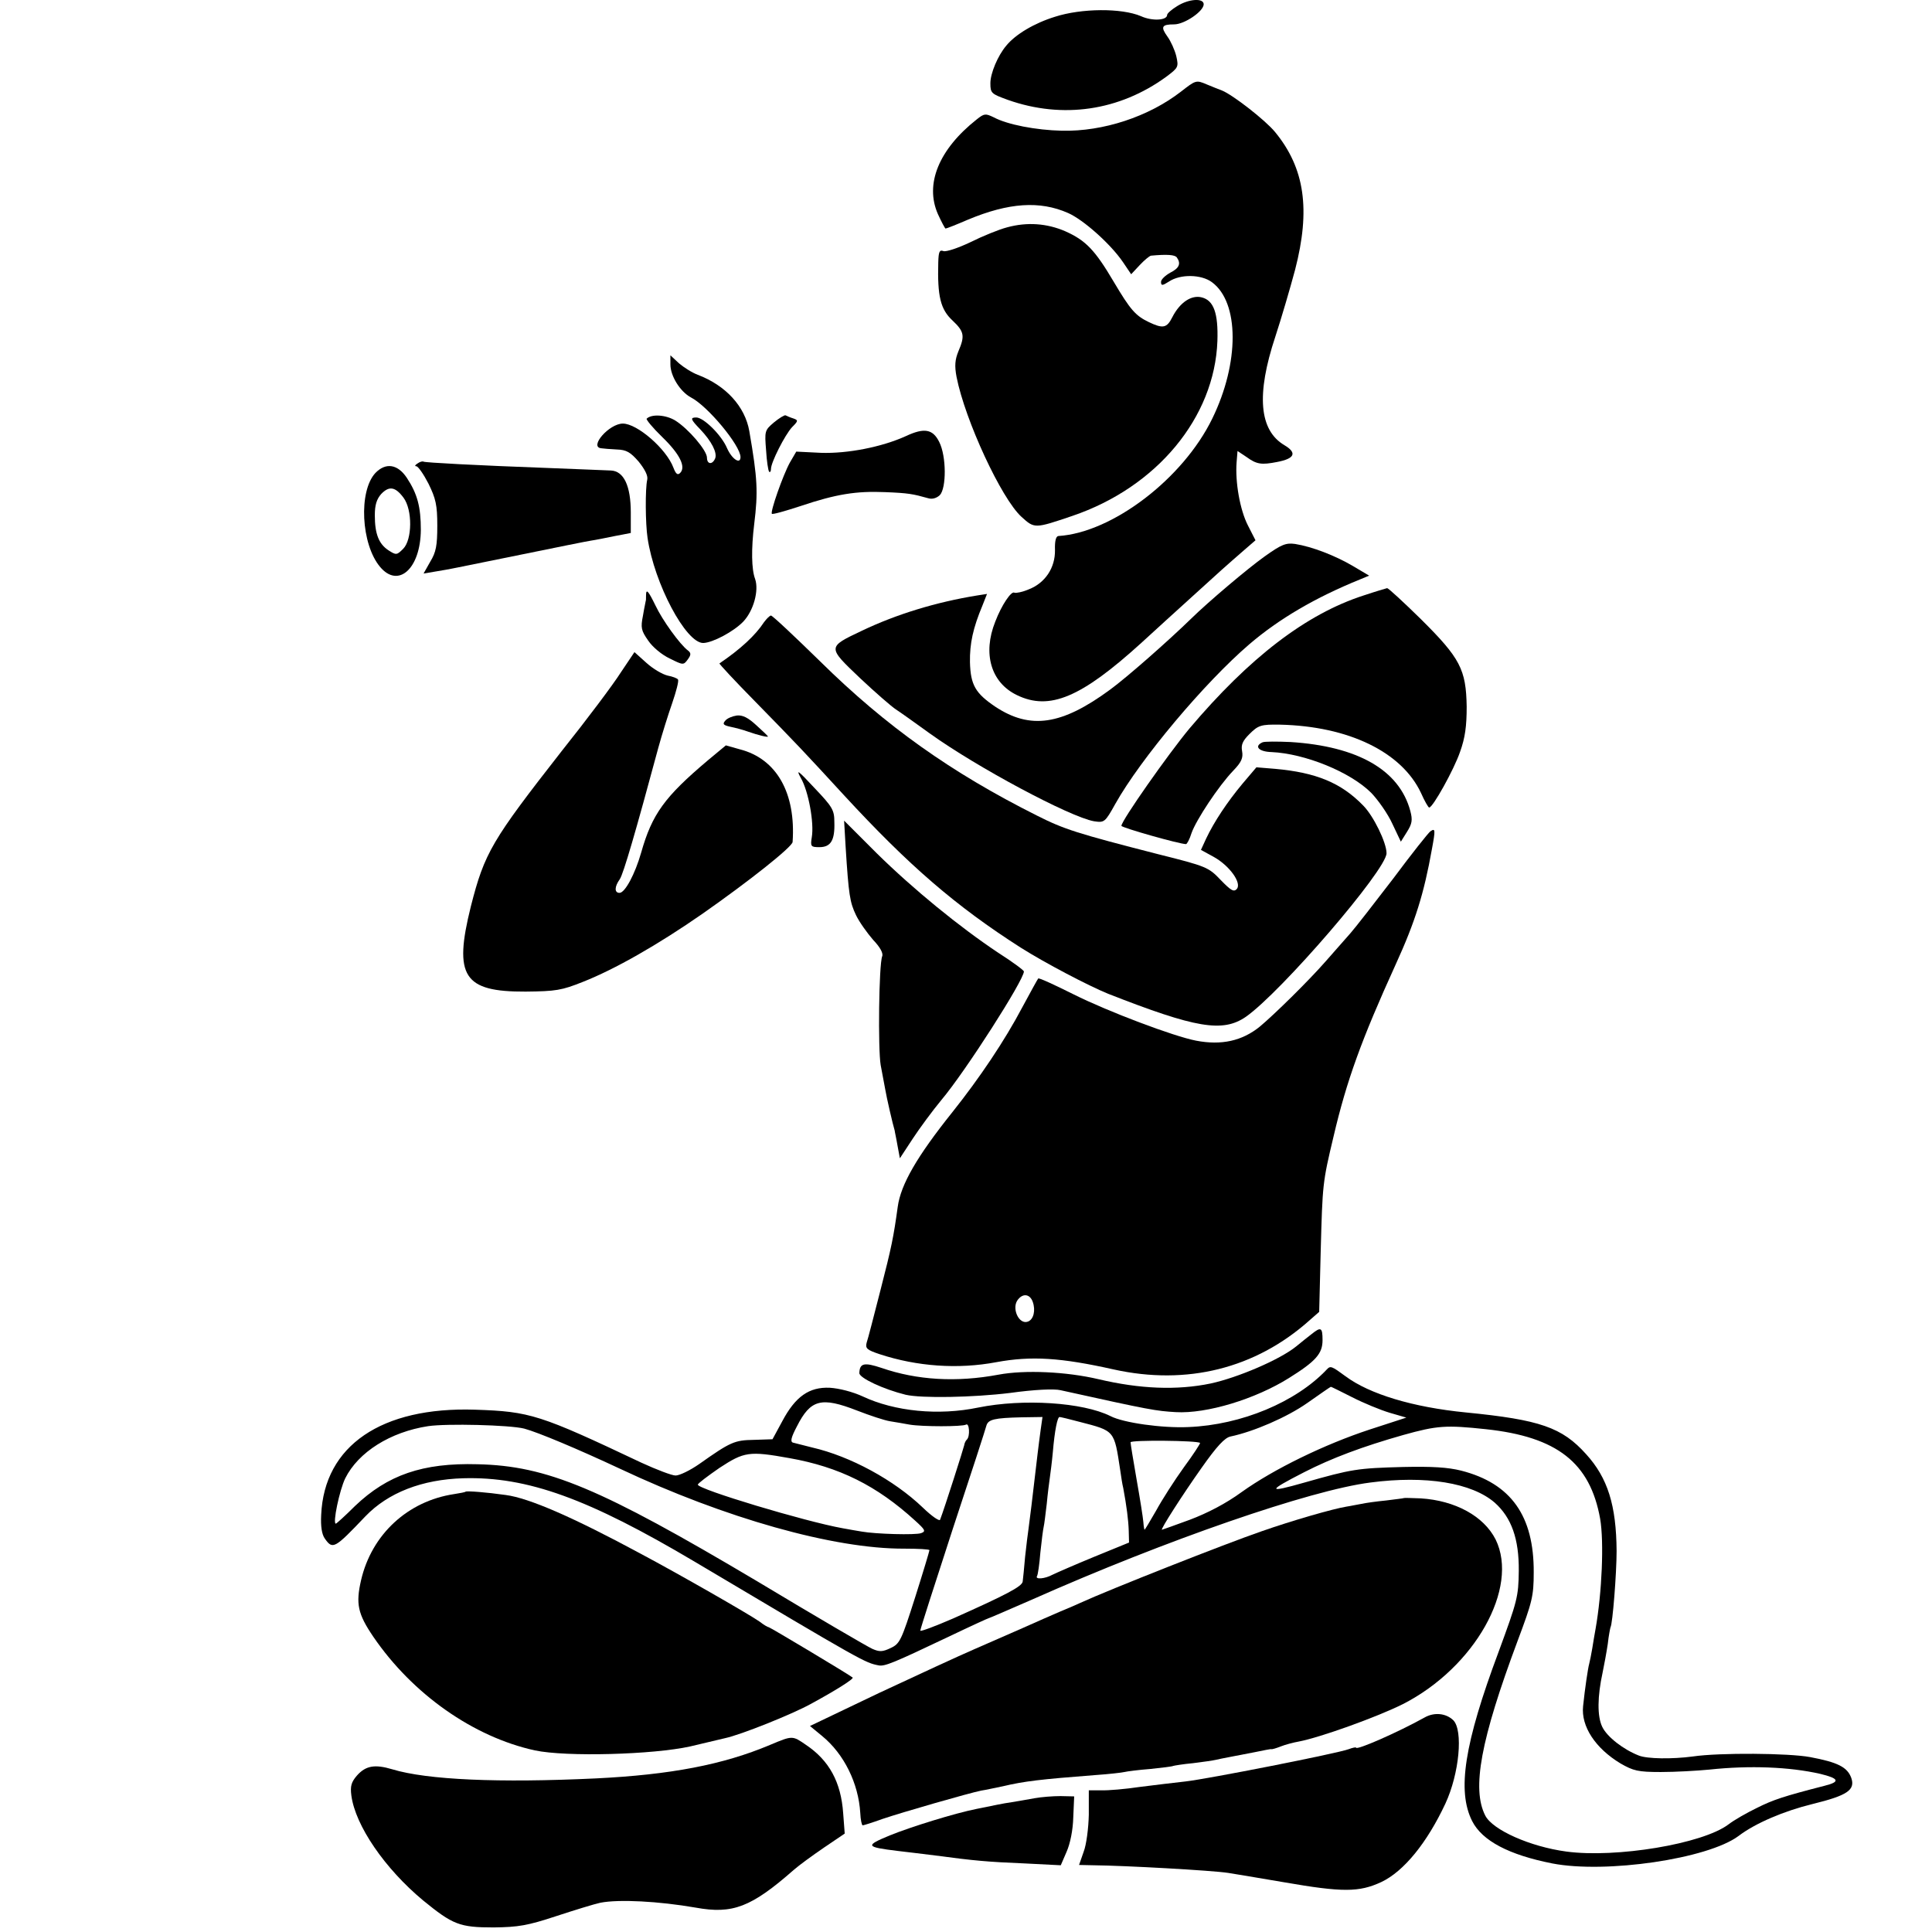
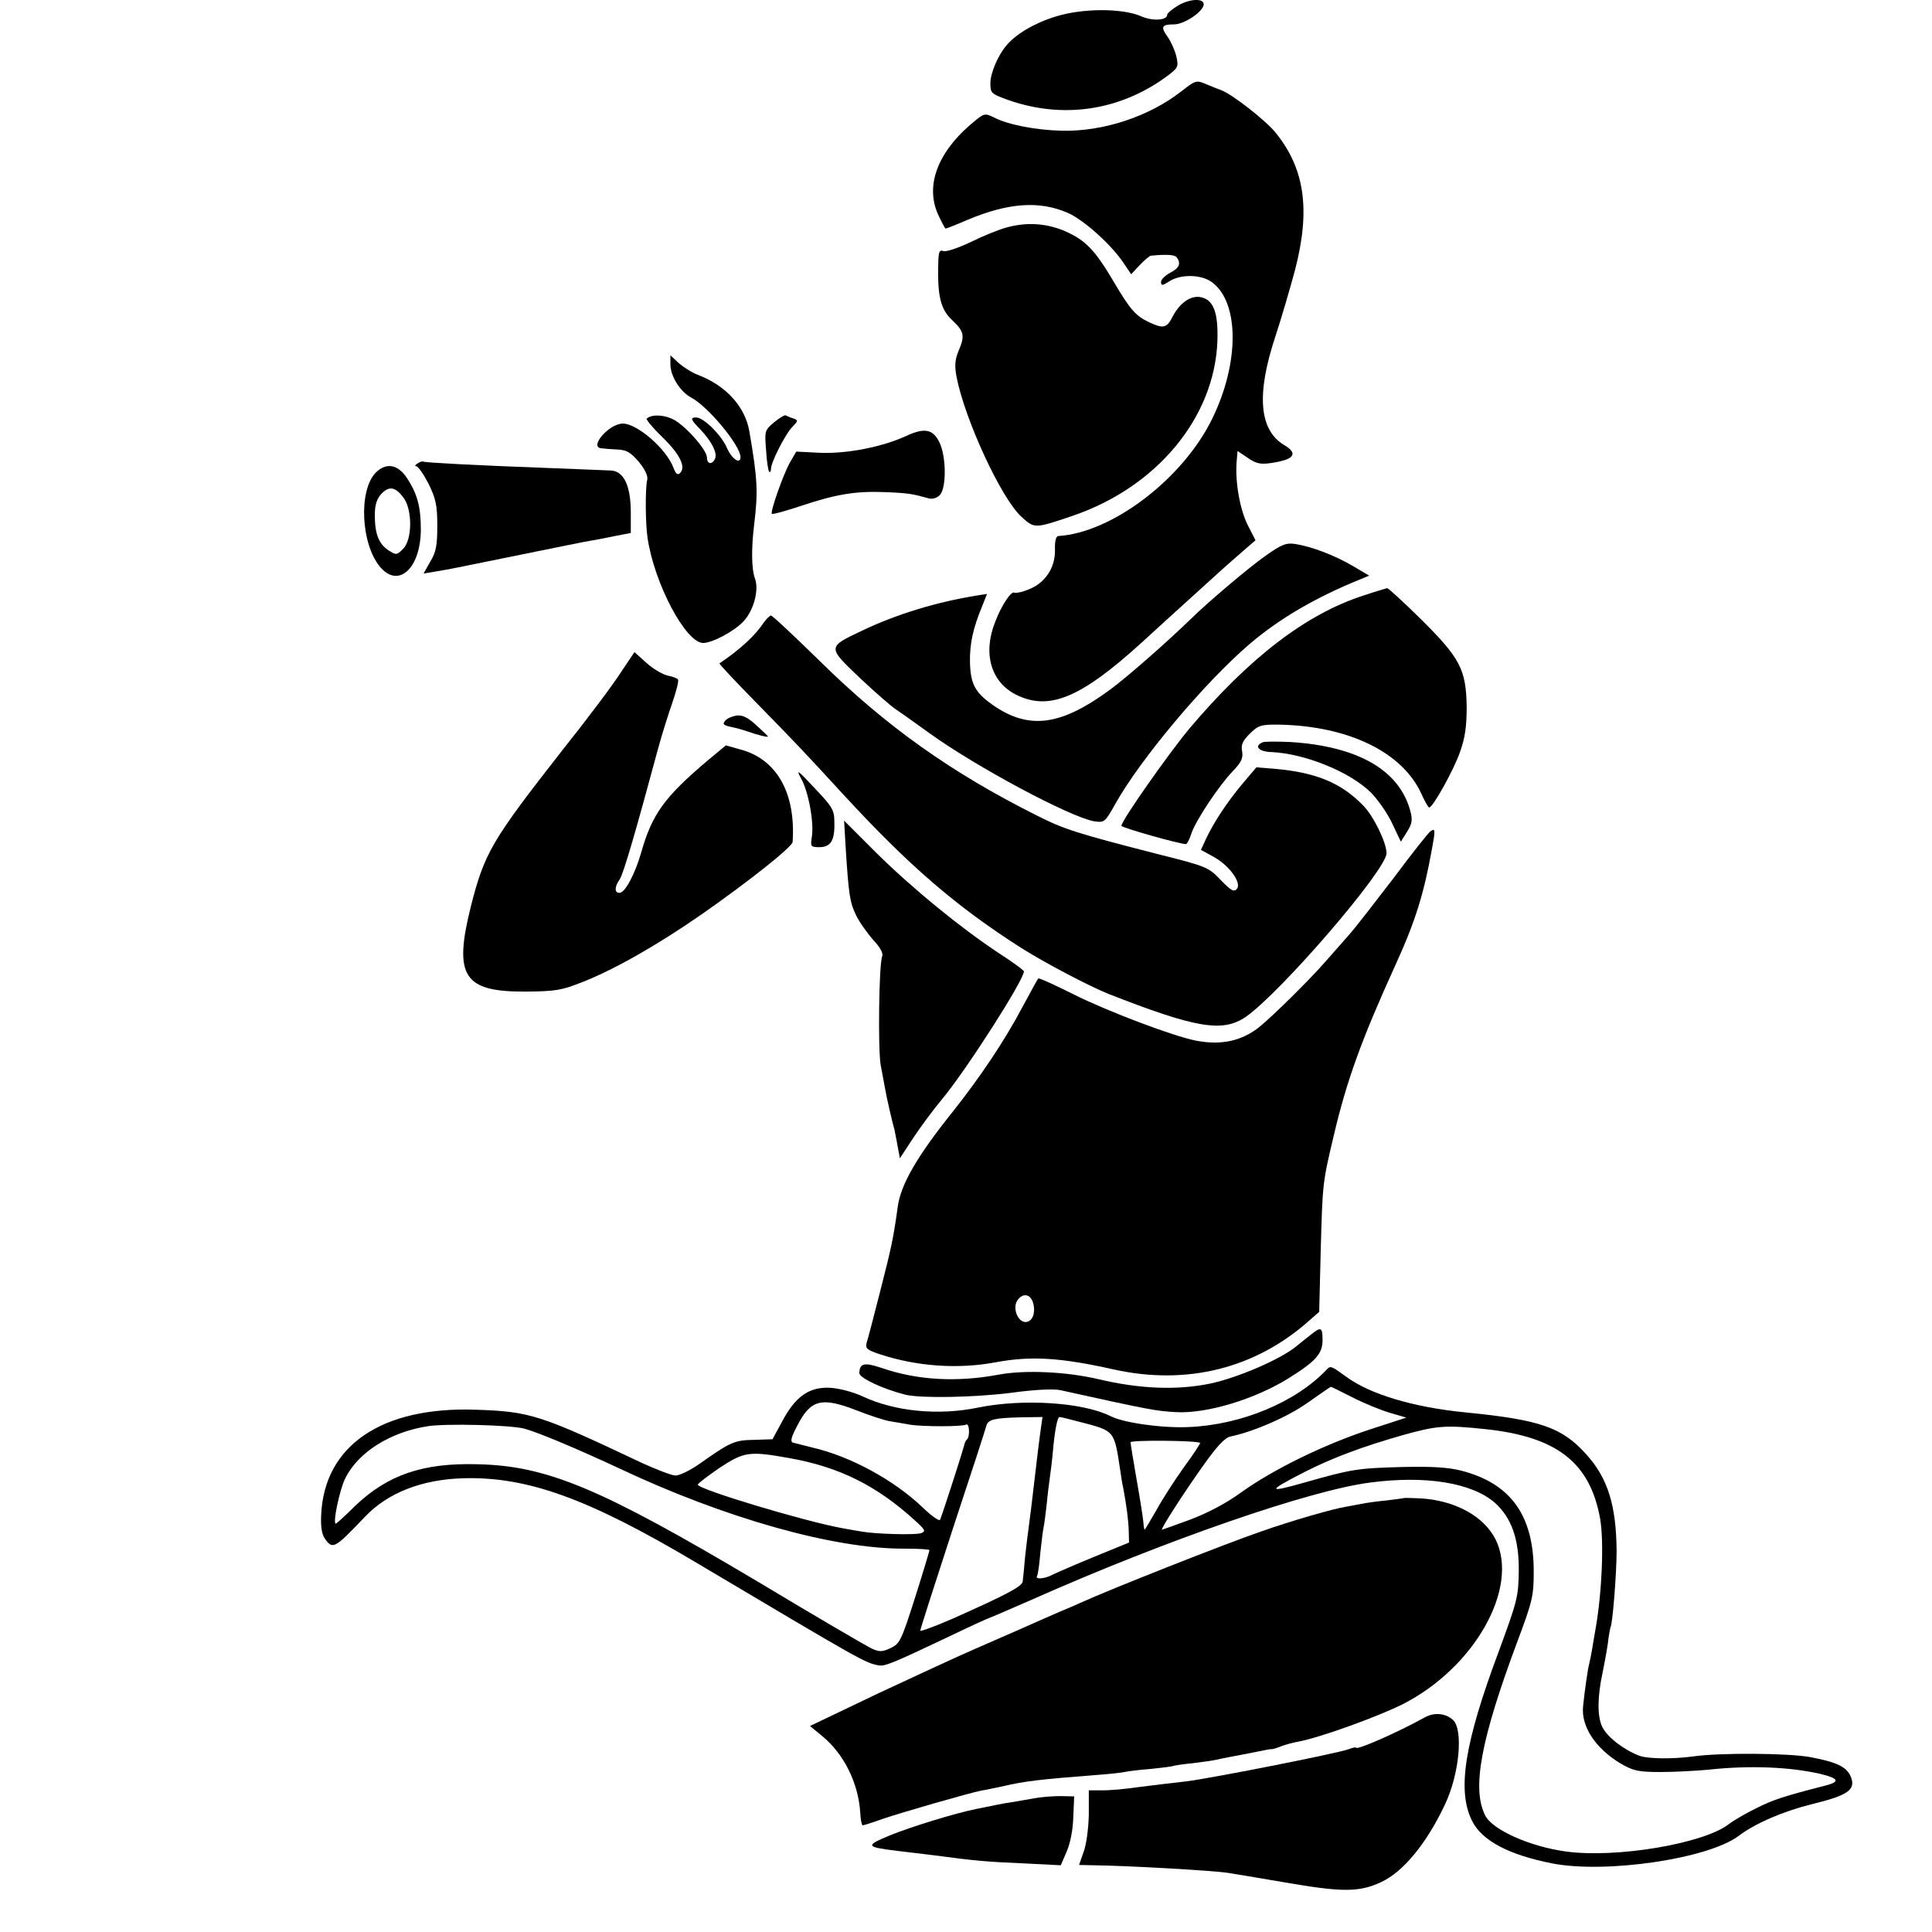
<svg xmlns="http://www.w3.org/2000/svg" version="1.0" width="634pt" height="634pt" viewBox="0 0 634 634" preserveAspectRatio="xMidYMid meet">
  <g transform="translate(0,634) scale(0.1,-0.1)" fill="#000000" stroke="none">
    <path d="M3863 6320 c-18 -11 -33 -24 -33 -29 0 -18 -49 -21 -86 -4 -64 27 -195 26 -282 -2 -68 -21 -130 -58 -160 -95 -28 -33 -52 -91 -52 -123 0 -33 3 -35 58 -55 179 -63 365 -36 519 76 40 30 41 32 33 68 -5 20 -18 49 -29 64 -23 32 -19 40 22 40 34 0 97 43 97 66 0 21 -49 18 -87 -6z" />
    <path d="M3875 6039 c-106 -82 -255 -131 -390 -128 -86 2 -179 20 -224 44 -27 13 -31 13 -56 -7 -124 -98 -171 -212 -127 -311 12 -26 23 -47 25 -47 3 0 36 13 73 29 134 56 236 63 329 22 50 -22 139 -101 180 -161 l27 -40 28 30 c16 17 32 30 37 31 53 5 79 3 85 -6 14 -20 8 -35 -22 -50 -16 -9 -30 -22 -30 -30 0 -13 4 -13 26 1 37 25 106 24 141 -2 90 -66 91 -264 1 -448 -96 -197 -328 -374 -505 -385 -8 -1 -12 -17 -11 -46 1 -58 -32 -108 -86 -129 -21 -9 -42 -13 -47 -11 -10 7 -42 -40 -63 -95 -42 -105 -14 -200 71 -241 107 -52 211 -8 408 171 44 40 119 109 167 152 91 83 109 99 171 153 l37 32 -25 49 c-26 51 -42 142 -37 207 l3 37 30 -20 c33 -24 49 -26 100 -16 58 11 66 30 24 55 -83 49 -93 166 -30 356 20 61 49 160 65 220 51 197 32 333 -66 452 -32 39 -139 122 -174 136 -8 3 -31 12 -50 20 -35 15 -36 14 -85 -24z" />
    <path d="M3305 5594 c-27 -7 -81 -29 -121 -49 -40 -19 -79 -32 -88 -29 -13 5 -16 -2 -17 -37 -3 -111 7 -154 47 -191 38 -36 41 -50 19 -101 -11 -27 -13 -47 -6 -84 28 -142 147 -399 213 -459 43 -39 43 -39 167 3 277 94 467 323 476 574 3 91 -12 133 -51 143 -34 9 -72 -16 -97 -65 -18 -36 -31 -38 -77 -16 -44 21 -61 41 -115 132 -62 105 -92 136 -159 166 -60 26 -125 31 -191 13z" />
    <path d="M2200 5144 c0 -38 32 -89 67 -108 55 -28 163 -158 163 -196 0 -25 -28 -7 -44 29 -18 43 -77 101 -101 101 -21 0 -19 -6 13 -39 37 -39 56 -76 49 -95 -9 -22 -27 -20 -27 2 0 24 -61 95 -104 122 -31 19 -78 22 -94 6 -2 -3 20 -30 51 -60 57 -55 79 -98 59 -118 -8 -8 -14 -4 -22 17 -23 62 -119 145 -166 145 -45 0 -112 -77 -71 -81 6 -1 30 -3 51 -4 32 -1 45 -9 72 -40 20 -25 31 -46 28 -59 -7 -30 -6 -145 1 -191 22 -150 126 -346 183 -345 31 1 99 37 131 70 34 36 52 102 39 140 -12 32 -13 98 -3 180 13 106 11 149 -16 305 -14 81 -77 150 -169 185 -19 7 -47 25 -62 38 l-28 26 0 -30z" />
    <path d="M2540 4954 c-31 -26 -31 -29 -26 -92 2 -35 7 -67 10 -70 3 -3 6 1 6 9 0 22 46 112 69 137 21 21 21 23 4 29 -10 3 -21 8 -25 10 -3 2 -21 -9 -38 -23z" />
-     <path d="M2973 4909 c-79 -36 -192 -58 -279 -55 l-81 4 -21 -36 c-23 -42 -65 -162 -59 -168 2 -3 44 9 93 25 119 40 184 50 279 46 76 -3 91 -6 141 -20 13 -4 27 0 38 10 22 23 22 128 -2 175 -21 42 -49 47 -109 19z" />
+     <path d="M2973 4909 c-79 -36 -192 -58 -279 -55 l-81 4 -21 -36 c-23 -42 -65 -162 -59 -168 2 -3 44 9 93 25 119 40 184 50 279 46 76 -3 91 -6 141 -20 13 -4 27 0 38 10 22 23 22 128 -2 175 -21 42 -49 47 -109 19" />
    <path d="M1370 4819 c-8 -5 -10 -9 -4 -9 6 0 24 -26 40 -57 24 -49 29 -70 29 -138 0 -65 -4 -87 -23 -118 l-22 -39 42 7 c54 9 36 6 278 55 113 23 216 44 230 46 14 2 49 9 78 15 l52 10 0 67 c0 88 -23 136 -65 138 -16 1 -106 4 -200 8 -247 9 -409 18 -415 21 -3 2 -12 0 -20 -6z" />
    <path d="M1232 4788 c-56 -60 -47 -234 15 -308 60 -72 133 -6 134 121 0 75 -11 118 -46 171 -30 45 -69 51 -103 16z m92 -81 c30 -40 29 -138 -1 -168 -21 -21 -23 -21 -48 -5 -32 21 -45 54 -45 115 0 34 6 53 21 70 26 27 46 24 73 -12z" />
    <path d="M4150 4514 c-55 -39 -186 -150 -241 -204 -76 -74 -210 -192 -266 -233 -159 -117 -262 -132 -377 -56 -65 44 -81 71 -83 146 -1 61 10 112 41 186 l15 38 -32 -5 c-136 -22 -266 -62 -379 -116 -114 -54 -113 -53 -6 -155 51 -48 104 -94 118 -103 14 -9 63 -44 110 -78 154 -111 461 -275 540 -289 34 -5 36 -4 70 57 83 148 293 398 440 524 97 83 216 153 364 213 l29 12 -54 32 c-58 34 -133 63 -189 72 -30 4 -44 -1 -100 -41z" />
    <path d="M4475 4386 c-189 -61 -375 -204 -572 -437 -69 -83 -223 -302 -223 -319 0 -6 191 -60 212 -60 3 0 12 16 18 36 15 43 89 155 137 205 27 28 33 42 29 64 -4 21 2 34 24 56 29 29 38 32 100 31 226 -5 400 -90 463 -224 12 -27 24 -48 27 -48 12 0 81 124 101 182 17 47 22 85 22 149 -2 122 -21 159 -150 287 -57 56 -107 102 -111 102 -4 -1 -38 -11 -77 -24z" />
-     <path d="M2120 4385 c0 -8 0 -16 -1 -17 0 -2 -5 -23 -9 -48 -8 -40 -6 -49 17 -82 14 -21 45 -47 71 -59 44 -22 45 -22 59 -3 11 15 11 21 1 29 -27 20 -85 101 -107 148 -24 49 -31 57 -31 32z" />
    <path d="M2507 4298 c-28 -43 -78 -89 -146 -135 -2 -1 51 -58 117 -125 134 -137 156 -160 292 -308 212 -230 367 -364 580 -500 79 -50 222 -125 286 -151 288 -113 376 -128 452 -76 116 81 462 483 462 537 0 35 -43 123 -77 157 -72 74 -154 108 -289 120 l-61 5 -45 -53 c-51 -61 -94 -126 -120 -181 l-17 -37 42 -23 c52 -29 92 -85 76 -105 -10 -11 -19 -6 -53 29 -40 42 -46 45 -206 85 -265 68 -307 81 -398 127 -281 141 -495 293 -710 505 -85 83 -157 151 -162 151 -4 0 -14 -10 -23 -22z" />
    <path d="M2037 4133 c-24 -38 -111 -154 -194 -258 -229 -293 -253 -333 -298 -510 -57 -229 -24 -280 180 -279 99 1 118 4 188 32 104 41 245 121 393 224 153 107 294 219 295 235 11 160 -52 273 -173 304 l-46 13 -59 -49 c-142 -120 -183 -176 -219 -303 -20 -70 -53 -132 -71 -132 -17 0 -17 20 1 45 12 18 53 159 126 430 12 44 33 111 46 148 13 38 22 72 19 77 -2 4 -18 10 -34 13 -17 4 -48 22 -70 42 l-39 35 -45 -67z" />
    <path d="M2418 3992 c-14 -2 -32 -9 -38 -17 -10 -11 -6 -15 17 -20 15 -3 42 -10 58 -16 34 -12 65 -19 65 -16 0 2 -17 18 -38 37 -27 25 -45 34 -64 32z" />
    <path d="M4143 3904 c-29 -13 -12 -31 30 -32 109 -5 258 -65 327 -134 22 -23 54 -68 69 -101 l28 -59 20 32 c17 27 19 39 11 69 -36 134 -172 212 -393 226 -44 2 -86 2 -92 -1z" />
    <path d="M2628 3787 c25 -43 44 -147 36 -194 -5 -31 -3 -33 25 -33 37 0 51 22 49 82 0 40 -6 50 -66 113 -53 57 -61 63 -44 32z" />
    <path d="M2775 3561 c10 -159 14 -182 34 -224 11 -23 37 -59 56 -81 23 -24 34 -44 30 -54 -11 -28 -14 -305 -5 -357 5 -27 12 -63 15 -80 4 -25 25 -116 31 -135 0 -3 5 -24 9 -48 l8 -43 42 64 c23 35 65 92 94 127 80 95 271 394 271 422 0 4 -38 32 -85 62 -126 84 -277 207 -398 326 l-107 107 5 -86z" />
    <path d="M4694 3612 c-6 -4 -61 -73 -122 -155 -62 -81 -125 -162 -141 -180 -15 -17 -52 -59 -81 -92 -56 -64 -169 -175 -216 -214 -58 -47 -126 -62 -209 -46 -73 14 -288 95 -402 152 -62 31 -114 55 -116 52 -2 -2 -25 -44 -52 -94 -58 -110 -140 -232 -230 -345 -116 -145 -169 -237 -179 -310 -14 -101 -20 -131 -57 -275 -21 -82 -41 -160 -45 -171 -5 -19 1 -24 43 -38 122 -40 256 -50 383 -26 114 21 211 15 385 -24 240 -53 465 3 642 161 l32 28 5 200 c6 220 6 224 42 375 43 184 92 319 204 565 64 140 93 233 119 379 12 64 11 69 -5 58z m-1305 -1544 c10 -28 3 -58 -16 -65 -30 -11 -55 46 -32 73 17 21 39 17 48 -8z" />
    <path d="M4304 1962 c-12 -9 -34 -27 -50 -40 -54 -44 -193 -103 -281 -122 -111 -23 -232 -18 -368 14 -106 25 -242 31 -328 15 -139 -26 -268 -18 -384 22 -57 19 -72 16 -73 -17 0 -16 79 -53 152 -71 52 -12 221 -9 343 6 79 11 144 14 165 9 298 -66 313 -68 378 -72 102 -6 262 43 372 112 88 55 110 80 110 124 0 42 -5 45 -36 20z" />
    <path d="M4354 1846 c-101 -107 -280 -182 -454 -189 -86 -4 -214 14 -256 36 -90 45 -286 58 -434 28 -130 -27 -274 -13 -380 37 -33 15 -76 26 -107 28 -68 3 -113 -29 -156 -110 l-32 -59 -61 -2 c-64 -1 -77 -7 -179 -79 -30 -21 -65 -38 -78 -38 -12 0 -62 19 -112 42 -334 158 -365 168 -546 174 -307 10 -495 -118 -505 -345 -2 -38 2 -64 12 -78 26 -37 32 -33 133 73 75 78 186 121 321 125 211 6 411 -67 760 -274 557 -331 558 -331 603 -340 20 -4 47 7 230 94 71 34 130 61 132 61 2 0 66 28 142 61 439 195 913 359 1110 384 182 24 333 -1 408 -66 55 -49 80 -119 79 -224 -1 -85 -5 -99 -66 -265 -113 -302 -137 -457 -87 -556 33 -65 121 -111 263 -139 176 -34 510 15 611 90 55 42 149 82 243 105 114 28 141 46 127 86 -13 35 -44 51 -135 68 -69 13 -297 15 -385 2 -68 -9 -149 -8 -177 3 -51 20 -104 61 -120 94 -17 35 -16 100 1 178 5 24 13 67 17 94 3 28 8 52 9 55 7 11 20 178 20 250 -1 150 -29 240 -100 318 -79 88 -151 113 -395 137 -173 17 -316 60 -395 119 -45 33 -49 35 -61 22z m83 -91 c37 -19 93 -42 123 -51 l55 -16 -120 -39 c-149 -49 -315 -130 -420 -205 -52 -38 -112 -69 -170 -91 -49 -18 -91 -33 -92 -33 -6 0 67 114 130 203 50 71 76 99 95 103 76 16 185 63 252 110 41 29 76 53 77 53 1 1 32 -15 70 -34z m-1624 -44 c41 -16 89 -32 108 -35 19 -3 48 -8 64 -11 42 -7 173 -7 185 0 11 7 14 -38 3 -49 -4 -3 -8 -12 -9 -19 -2 -10 -64 -205 -79 -244 -2 -6 -27 11 -57 40 -94 90 -237 168 -363 197 -27 7 -56 14 -63 16 -9 3 -6 17 13 53 45 89 80 98 198 52z m602 -63 c-3 -24 -8 -59 -10 -78 -17 -146 -27 -228 -30 -248 -2 -13 -7 -53 -11 -90 -3 -37 -7 -74 -8 -82 -2 -16 -53 -43 -228 -121 -60 -26 -108 -44 -108 -40 0 5 48 154 106 332 59 178 109 332 111 341 6 20 26 25 116 27 l68 1 -6 -42z m128 26 c116 -30 113 -27 133 -158 3 -21 7 -48 10 -59 11 -59 17 -106 18 -140 l1 -39 -115 -47 c-63 -26 -125 -53 -137 -59 -24 -13 -57 -16 -50 -4 3 4 8 39 11 77 4 39 9 77 11 85 2 8 6 42 10 75 3 33 8 71 10 85 2 14 7 52 10 85 6 71 15 115 22 115 3 0 33 -7 66 -16z m-1823 -22 c45 -12 176 -67 315 -132 344 -162 701 -263 932 -262 46 0 83 -2 83 -5 0 -3 -21 -73 -47 -155 -45 -141 -50 -152 -80 -166 -27 -13 -37 -13 -60 -3 -16 7 -187 107 -380 223 -512 304 -687 378 -916 383 -180 5 -295 -35 -402 -137 -32 -32 -61 -58 -63 -58 -11 0 12 110 31 149 43 86 148 152 272 171 61 9 267 4 315 -8z m3156 -2 c234 -25 342 -110 375 -294 13 -76 6 -242 -15 -361 -3 -16 -8 -46 -11 -65 -3 -19 -8 -42 -10 -50 -4 -14 -14 -81 -20 -139 -7 -66 40 -138 123 -188 42 -24 57 -28 132 -28 47 0 119 4 160 8 131 14 262 9 363 -14 62 -15 67 -26 15 -39 -136 -35 -169 -46 -223 -73 -33 -16 -75 -40 -93 -54 -85 -64 -369 -111 -532 -89 -119 16 -242 71 -266 118 -45 88 -15 249 106 573 48 128 53 147 53 225 1 185 -74 292 -238 334 -44 11 -95 14 -190 12 -151 -4 -169 -7 -324 -51 -123 -35 -124 -29 -1 34 90 46 191 84 325 122 111 31 140 33 271 19z m-938 -45 c2 -1 -22 -38 -53 -80 -31 -43 -72 -107 -91 -142 -20 -35 -37 -63 -38 -63 -1 0 -3 11 -4 25 -1 14 -11 77 -22 139 -11 63 -20 118 -20 123 0 8 219 6 228 -2z m-1347 -50 c163 -29 286 -90 412 -205 33 -30 36 -35 20 -41 -18 -7 -151 -3 -195 5 -13 2 -41 7 -63 11 -123 22 -475 128 -475 143 0 4 32 28 71 55 81 53 97 56 230 32z" />
-     <path d="M1528 1445 c-2 -2 -19 -5 -38 -8 -152 -23 -270 -132 -305 -282 -18 -78 -11 -111 40 -186 129 -189 329 -329 530 -373 103 -22 389 -14 510 13 50 12 101 24 114 27 52 11 219 78 281 112 83 45 143 83 138 87 -7 7 -271 165 -275 165 -3 0 -17 8 -31 19 -36 25 -263 155 -387 221 -224 121 -369 184 -445 194 -63 9 -128 14 -132 11z" />
    <path d="M4607 1424 c-1 -1 -28 -4 -59 -8 -31 -3 -67 -8 -80 -11 -13 -2 -35 -7 -49 -9 -44 -7 -179 -46 -279 -81 -119 -41 -499 -191 -595 -235 -11 -5 -40 -18 -65 -28 -25 -11 -81 -35 -125 -55 -44 -19 -116 -51 -160 -70 -44 -19 -183 -83 -309 -142 l-228 -109 40 -33 c72 -59 119 -155 125 -252 1 -23 5 -41 8 -41 3 0 32 9 65 21 65 22 284 85 324 93 14 2 45 9 70 14 72 17 124 23 305 37 44 3 87 8 95 10 8 2 46 7 85 10 38 4 72 8 75 10 3 1 32 6 65 9 33 4 67 9 75 11 8 2 28 6 44 9 16 3 53 10 83 16 29 6 54 11 55 10 2 -1 16 3 31 9 15 6 42 13 59 16 69 13 256 80 342 123 235 120 382 381 304 540 -39 77 -133 128 -246 135 -29 1 -54 2 -55 1z" />
    <path d="M4675 704 c-86 -48 -225 -109 -225 -99 0 2 -11 0 -24 -5 -37 -14 -464 -98 -536 -106 -36 -4 -103 -12 -150 -18 -47 -7 -104 -12 -126 -11 l-41 0 0 -80 c-1 -45 -8 -99 -17 -122 l-15 -43 47 -1 c104 -1 390 -17 442 -25 19 -3 103 -17 185 -31 190 -33 245 -33 318 1 74 35 150 129 210 257 46 99 59 241 26 274 -24 23 -62 27 -94 9z" />
-     <path d="M2527 614 c-154 -65 -327 -98 -572 -110 -317 -15 -553 -5 -668 30 -57 17 -87 12 -116 -21 -18 -21 -22 -34 -18 -65 13 -99 110 -240 235 -344 98 -80 120 -89 232 -89 81 1 111 6 205 37 61 20 126 40 145 44 61 12 192 5 313 -16 121 -22 182 1 322 124 17 15 61 47 99 73 l68 46 -5 66 c-7 103 -46 174 -122 225 -45 31 -44 31 -118 0z" />
    <path d="M3395 439 c-22 -4 -56 -10 -75 -13 -34 -5 -50 -9 -115 -22 -71 -14 -216 -59 -285 -87 -82 -34 -80 -38 26 -51 27 -3 83 -10 124 -15 127 -17 171 -21 293 -26 l118 -6 19 44 c12 27 21 72 22 113 l3 69 -45 1 c-25 0 -63 -3 -85 -7z" />
  </g>
</svg>